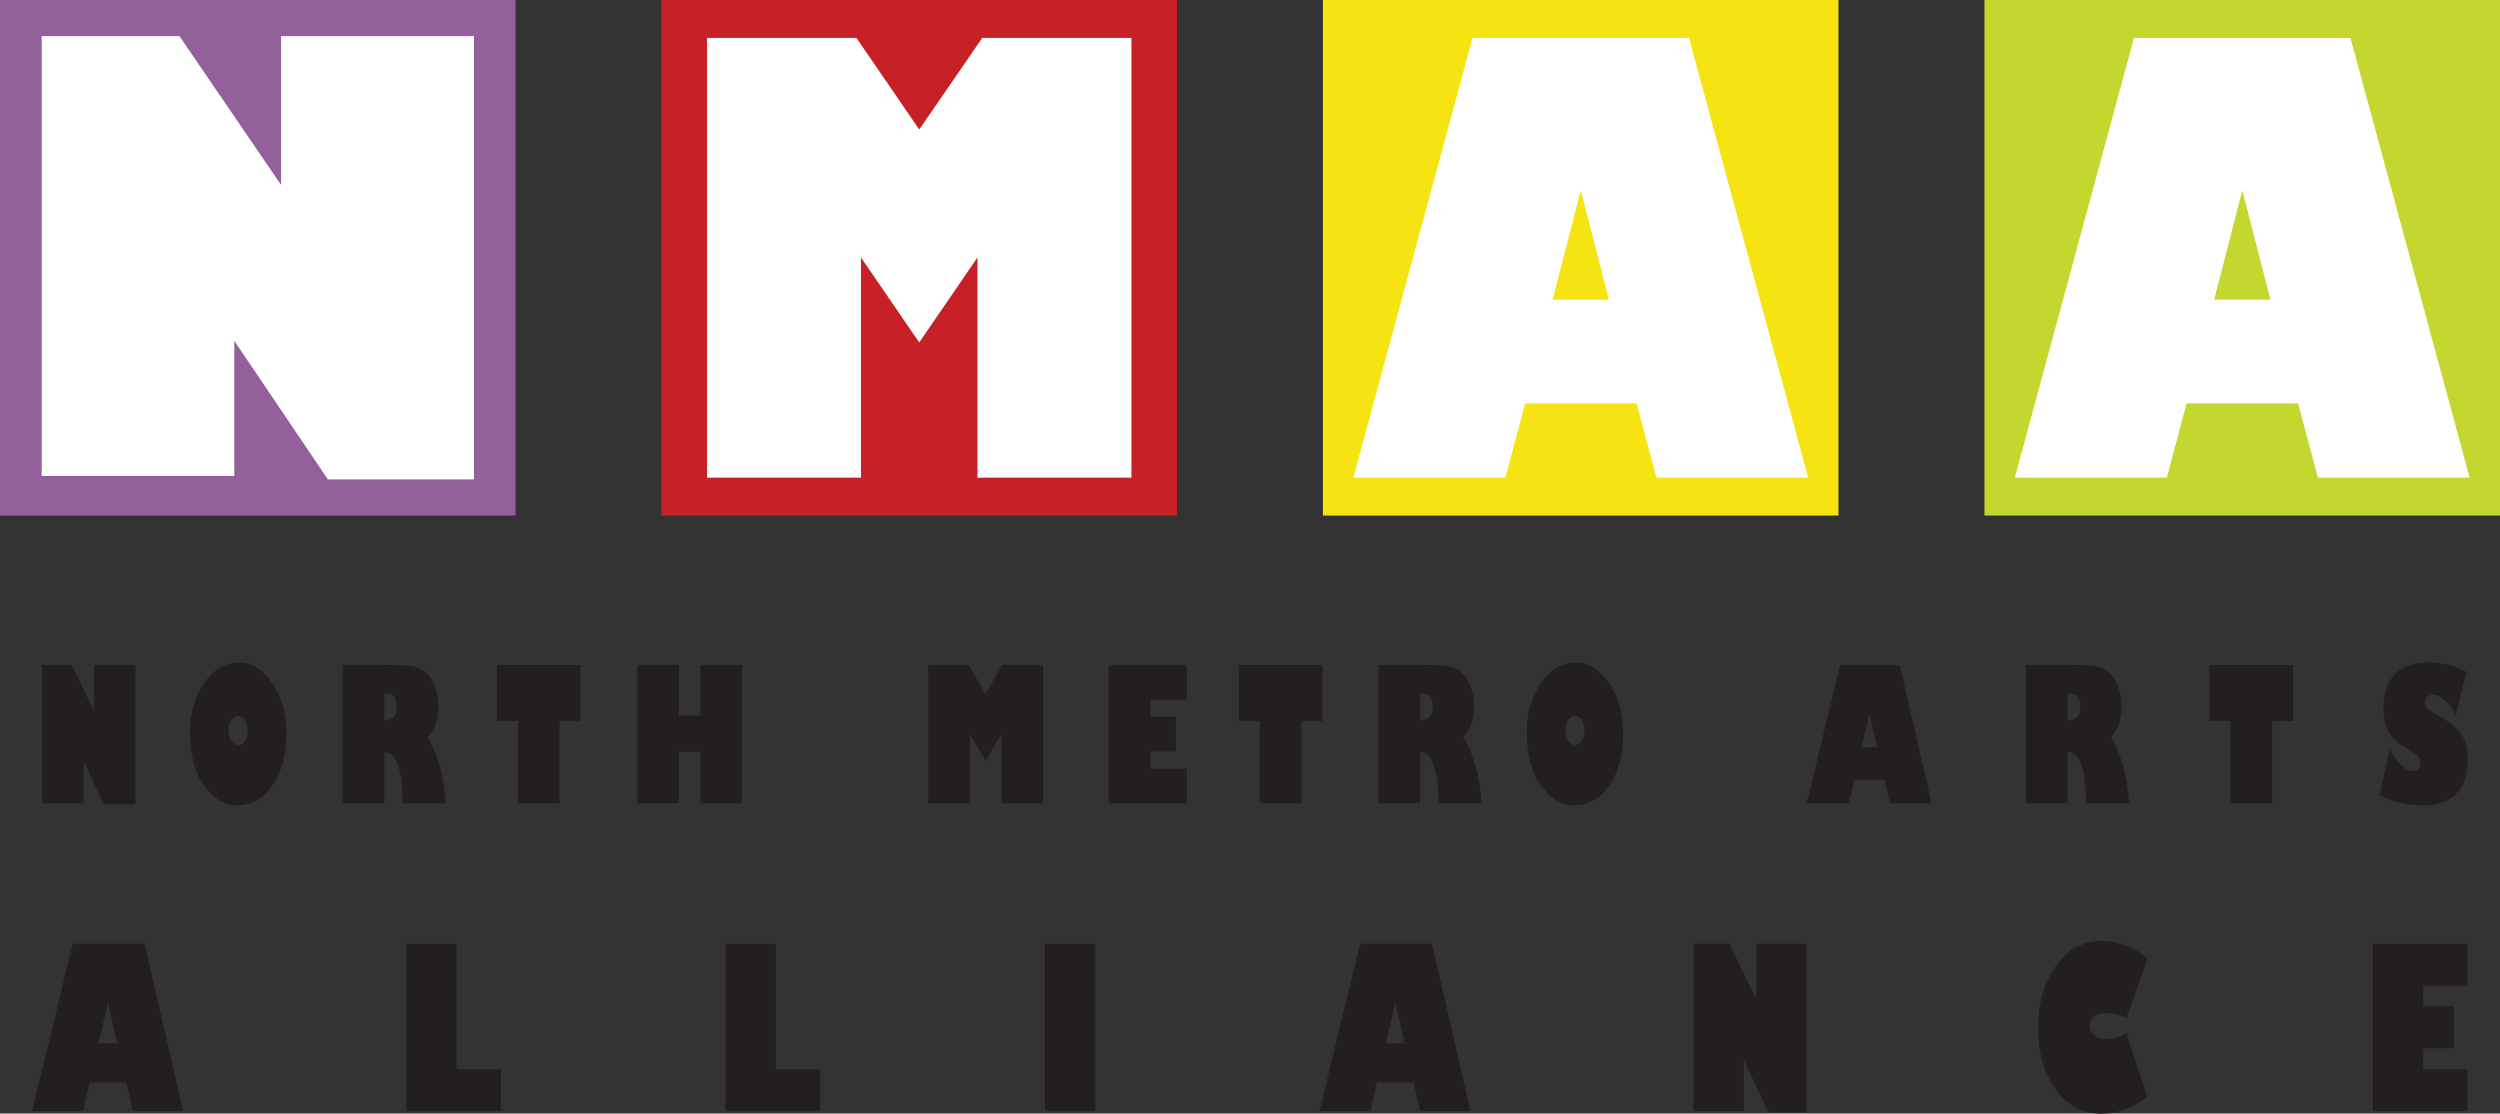
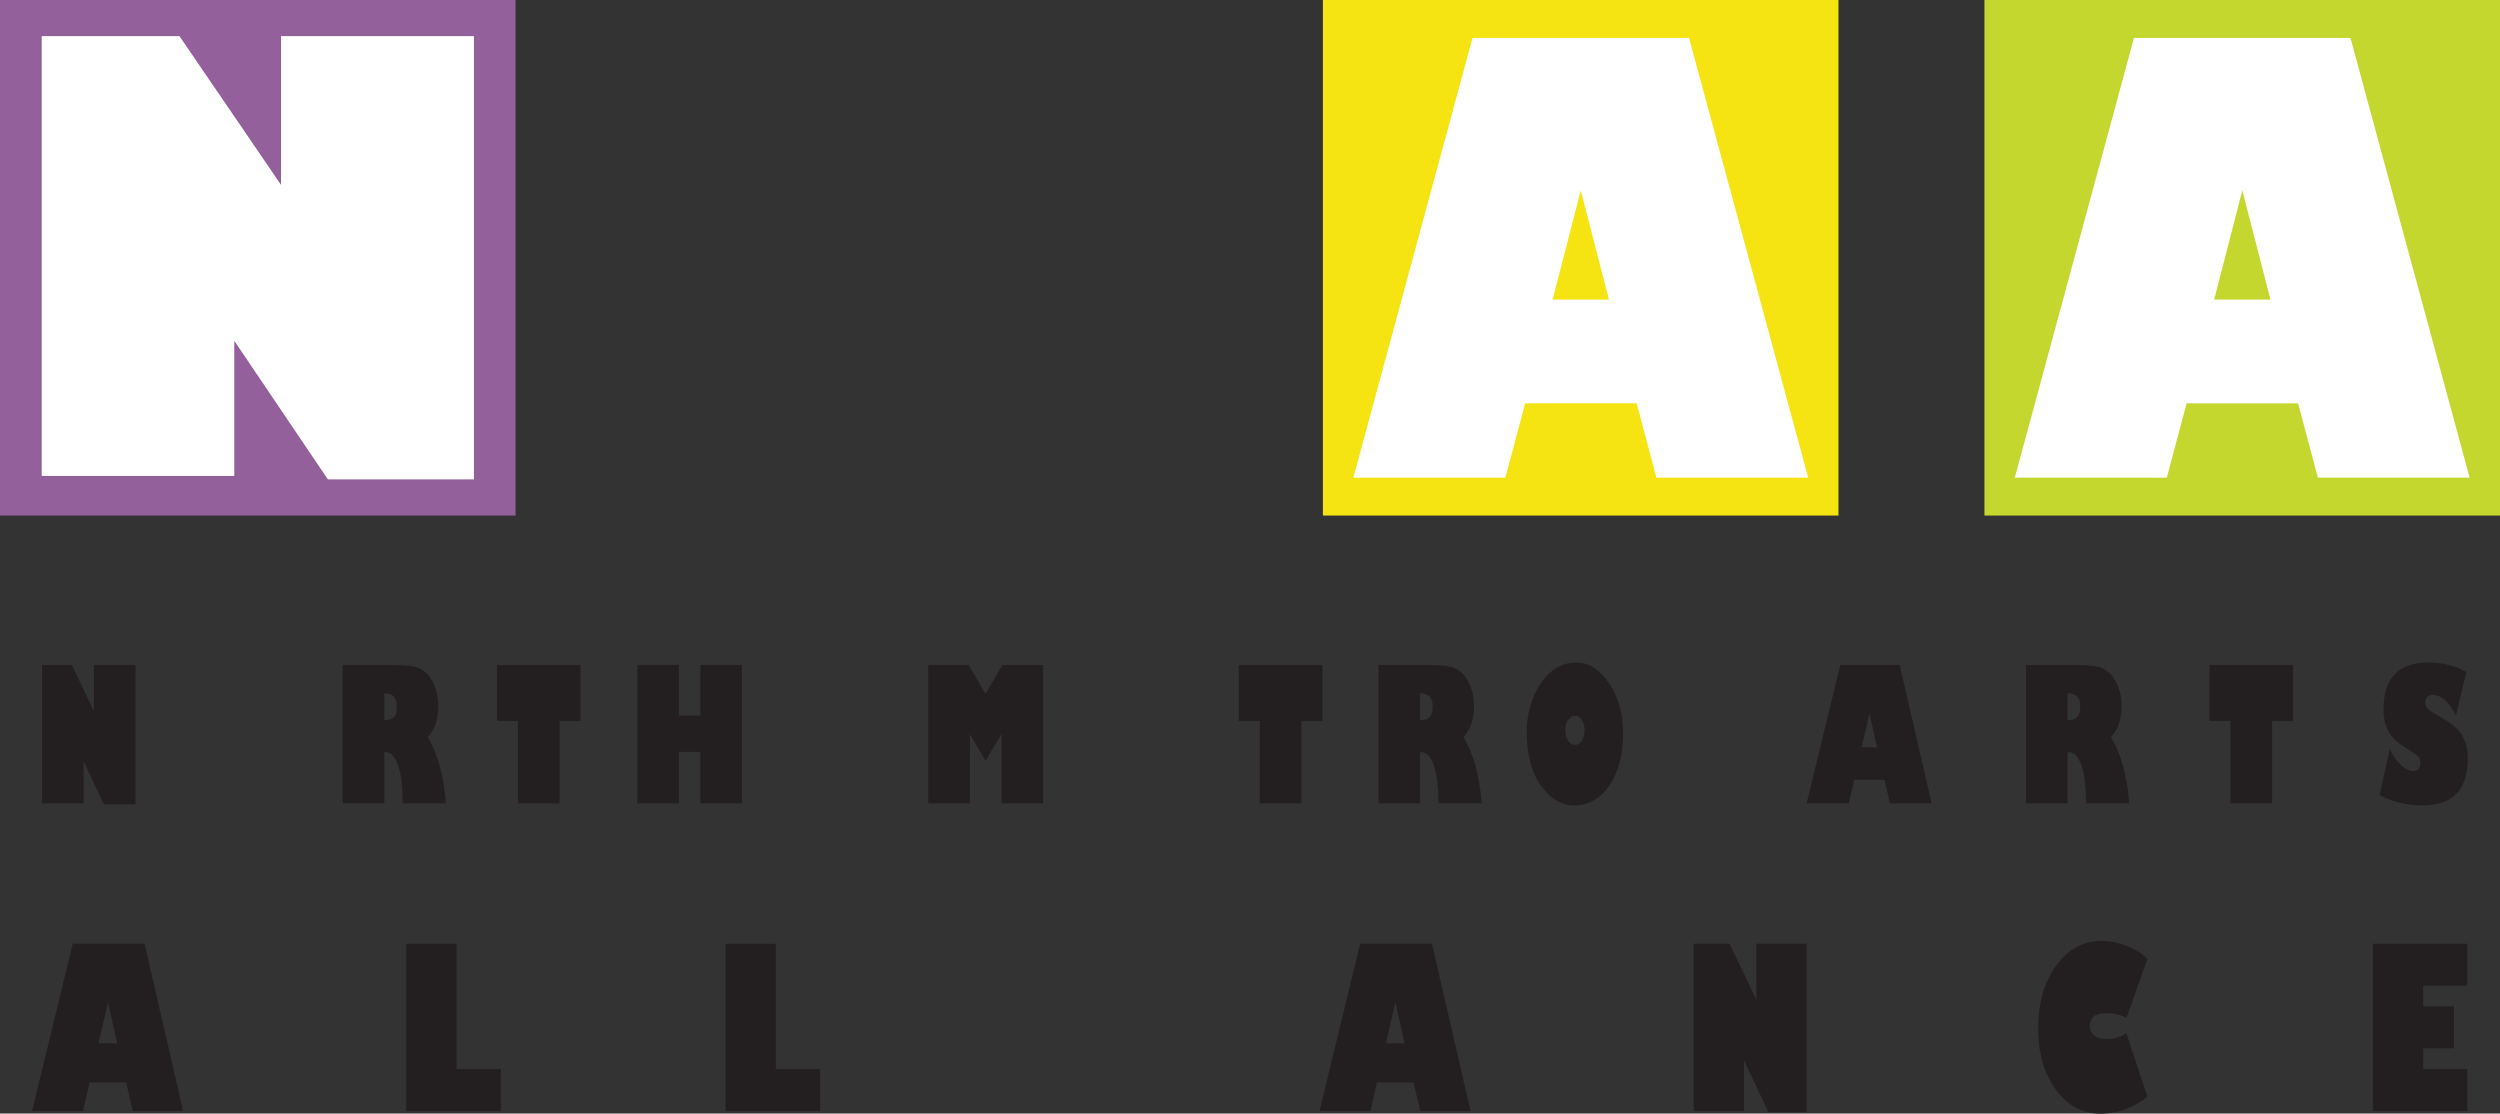
<svg xmlns="http://www.w3.org/2000/svg" id="Layer_2" viewBox="0 0 302.1 134.56">
  <rect x="0" y="0" width="302.1" height="134.56" fill="#333333" stroke="none" />
  <defs>
    <style>.cls-1{fill:#c72127;}.cls-2{fill:#93609c;}.cls-3{fill:#231f20;}.cls-4{fill:#fff;}.cls-5{fill:#c4d72e;}.cls-6{fill:#f5e312;}</style>
  </defs>
  <g id="Layer_1-2">
    <path class="cls-3" d="M10.11,92v5.08h-5.03v-16.73h3.6l2.67,5.59v-5.59h5.03v16.84h-3.83l-2.44-5.18Z" />
-     <path class="cls-3" d="M28.96,80.06c1.51,0,2.82.84,3.95,2.52,1.13,1.68,1.69,3.67,1.69,5.99,0,2.61-.55,4.72-1.66,6.34s-2.53,2.42-4.28,2.42c-1.48,0-2.81-.79-3.97-2.36s-1.74-3.77-1.74-6.61c0-1.38.25-2.71.75-3.98s1.19-2.31,2.07-3.11,1.95-1.21,3.2-1.21ZM28.77,86.5c-.32,0-.59.17-.82.5s-.33.75-.33,1.26.11.93.33,1.26.49.49.82.49.61-.16.83-.49.33-.75.33-1.27-.11-.92-.33-1.26-.5-.5-.83-.5Z" />
    <path class="cls-3" d="M41.41,97.08v-16.73h5.03c1.75,0,2.92.06,3.51.18s1.11.38,1.55.79.79.98,1.06,1.69.4,1.47.4,2.26c0,1.68-.43,2.94-1.28,3.79,1.23,2.05,1.97,4.72,2.2,8.01h-5.23v-.15c0-1.97-.19-3.46-.56-4.49s-.9-1.55-1.58-1.55h-.07v6.19h-5.03ZM46.53,83.79h-.09v3.22h.13c.49,0,.84-.13,1.06-.39s.33-.68.33-1.26c0-1.04-.48-1.57-1.44-1.57Z" />
    <path class="cls-3" d="M67.61,97.08h-5.03v-9.96h-2.53v-6.76h10.1v6.76h-2.53v9.96Z" />
    <path class="cls-3" d="M82.04,90.86v6.22h-5.03v-16.73h5.03v6.13h2.59v-6.13h5.02v16.73h-5.02v-6.22h-2.59Z" />
    <path class="cls-3" d="M117.2,97.08h-5.03v-16.73h4.88l2.04,3.49,2.05-3.49h4.91v16.73h-5.03v-8.37l-1.93,3.23-1.89-3.23v8.37Z" />
-     <path class="cls-3" d="M139.01,92.88h4.41v4.2h-9.44v-16.73h9.44v4.2h-4.41v2.07h3.08v4.2h-3.08v2.06Z" />
    <path class="cls-3" d="M157.26,97.08h-5.03v-9.96h-2.53v-6.76h10.1v6.76h-2.53v9.96Z" />
    <path class="cls-3" d="M166.57,97.08v-16.73h5.03c1.75,0,2.92.06,3.51.18s1.11.38,1.55.79.79.98,1.06,1.69.4,1.47.4,2.26c0,1.68-.43,2.94-1.28,3.79,1.23,2.05,1.97,4.72,2.2,8.01h-5.23v-.15c0-1.97-.19-3.46-.56-4.49s-.9-1.55-1.58-1.55h-.07v6.19h-5.03ZM171.69,83.79h-.09v3.22h.13c.49,0,.84-.13,1.06-.39s.33-.68.33-1.26c0-1.04-.48-1.57-1.44-1.57Z" />
    <path class="cls-3" d="M190.5,80.06c1.51,0,2.82.84,3.95,2.52s1.69,3.67,1.69,5.99c0,2.61-.55,4.72-1.66,6.34s-2.53,2.42-4.28,2.42c-1.48,0-2.81-.79-3.97-2.36s-1.74-3.77-1.74-6.61c0-1.38.25-2.71.75-3.98s1.19-2.31,2.07-3.11,1.95-1.21,3.2-1.21ZM190.31,86.5c-.32,0-.59.17-.82.5s-.33.75-.33,1.26.11.93.33,1.26.49.49.82.49.61-.16.83-.49.33-.75.33-1.27-.11-.92-.33-1.26-.5-.5-.83-.5Z" />
    <path class="cls-3" d="M224.06,94.23l-.65,2.85h-5.1l4.07-16.73h7.18l3.86,16.73h-5.04l-.66-2.85h-3.66ZM224.96,90.3h1.86l-.92-4.09-.94,4.09Z" />
    <path class="cls-3" d="M244.82,97.08v-16.73h5.03c1.75,0,2.92.06,3.51.18s1.11.38,1.55.79.79.98,1.06,1.69.4,1.47.4,2.26c0,1.68-.43,2.94-1.28,3.79,1.23,2.05,1.97,4.72,2.2,8.01h-5.23v-.15c0-1.97-.19-3.46-.56-4.49s-.9-1.55-1.58-1.55h-.07v6.19h-5.03ZM249.94,83.79h-.09v3.22h.13c.49,0,.84-.13,1.06-.39s.33-.68.33-1.26c0-1.04-.48-1.57-1.44-1.57Z" />
    <path class="cls-3" d="M274.55,97.08h-5.03v-9.96h-2.53v-6.76h10.1v6.76h-2.53v9.96Z" />
    <path class="cls-3" d="M288.79,90.5c.35.8.79,1.45,1.33,1.94s1.03.73,1.5.73c.26,0,.46-.09.62-.26s.24-.4.24-.68c0-.26-.06-.49-.18-.69s-.3-.36-.54-.51l-1.22-.77c-.88-.54-1.53-1.17-1.92-1.89s-.6-1.6-.6-2.64c0-3.79,1.82-5.68,5.46-5.68,1.64,0,3.16.38,4.56,1.14l-1.26,5.27c-.38-.8-.82-1.41-1.32-1.84s-1-.65-1.51-.65c-.26,0-.47.08-.64.24s-.24.36-.24.62c0,.34.1.61.31.81s.7.53,1.49.99c.81.45,1.44.88,1.89,1.29s.8.92,1.06,1.54.39,1.35.39,2.21c0,3.76-1.83,5.65-5.48,5.65-1.88,0-3.61-.41-5.18-1.24l1.24-5.59Z" />
    <path class="cls-3" d="M10.82,130.81l-.78,3.44H3.88l4.91-20.21h8.68l4.66,20.21h-6.09l-.79-3.44h-4.42ZM11.91,126.07h2.25l-1.11-4.94-1.14,4.94Z" />
    <path class="cls-3" d="M60.52,134.26h-11.43v-20.21h6.08v15.14h5.35v5.07Z" />
    <path class="cls-3" d="M99.1,134.26h-11.43v-20.21h6.08v15.14h5.35v5.07Z" />
-     <path class="cls-3" d="M132.35,134.26h-6.08v-20.21h6.08v20.21Z" />
    <path class="cls-3" d="M166.39,130.81l-.78,3.44h-6.16l4.91-20.21h8.68l4.66,20.21h-6.09l-.79-3.44h-4.42ZM167.48,126.07h2.25l-1.11-4.94-1.14,4.94Z" />
    <path class="cls-3" d="M210.74,128.12v6.13h-6.08v-20.21h4.34l3.23,6.75v-6.75h6.08v20.34h-4.62l-2.95-6.26Z" />
    <path class="cls-3" d="M256.95,124.84l2.54,7.66c-.53.5-1.3.97-2.32,1.41s-2.14.66-3.37.66c-2.16,0-3.96-.97-5.38-2.91-1.42-1.94-2.13-4.41-2.13-7.41s.72-5.56,2.17-7.56c1.44-1.99,3.27-2.99,5.48-2.99.96,0,1.96.19,2.98.58,1.02.39,1.89.91,2.58,1.58l-2.54,7.14c-.7-.38-1.52-.57-2.48-.57-1.3,0-1.95.51-1.95,1.52,0,.49.18.87.53,1.17.35.29.83.44,1.44.44.94,0,1.76-.24,2.45-.72Z" />
    <path class="cls-3" d="M292.82,129.18h5.32v5.07h-11.4v-20.21h11.4v5.07h-5.32v2.5h3.72v5.07h-3.72v2.49Z" />
    <rect class="cls-6" x="159.86" width="62.3" height="62.3" />
    <path class="cls-4" d="M181.9,57.72h-18.36l14.4-53.14h26.16l14.4,53.14h-18.34l-2.39-8.98h-13.47l-2.39,8.98ZM187.63,36.2h6.79l-3.4-13.2-3.4,13.2Z" />
    <rect class="cls-5" x="239.8" width="62.3" height="62.3" />
    <path class="cls-4" d="M261.83,57.72h-18.36l14.4-53.14h26.16l14.4,53.14h-18.34l-2.39-8.98h-13.47l-2.39,8.98ZM267.57,36.2h6.79l-3.4-13.2-3.4,13.2Z" />
    <rect class="cls-2" width="62.3" height="62.3" />
    <path class="cls-4" d="M57.27,57.93h-17.65l-11.31-16.75v16.33H5.04V4.37h16.65l12.27,17.97V4.37h23.31v53.56Z" />
-     <rect class="cls-1" x="79.93" width="62.3" height="62.3" />
-     <path class="cls-4" d="M85.44,57.72V4.58h18.05l7.59,11.07,7.62-11.07h18.02v53.14h-18.6v-26.61l-7.04,10.27-7.04-10.27v26.61h-18.6Z" />
  </g>
</svg>